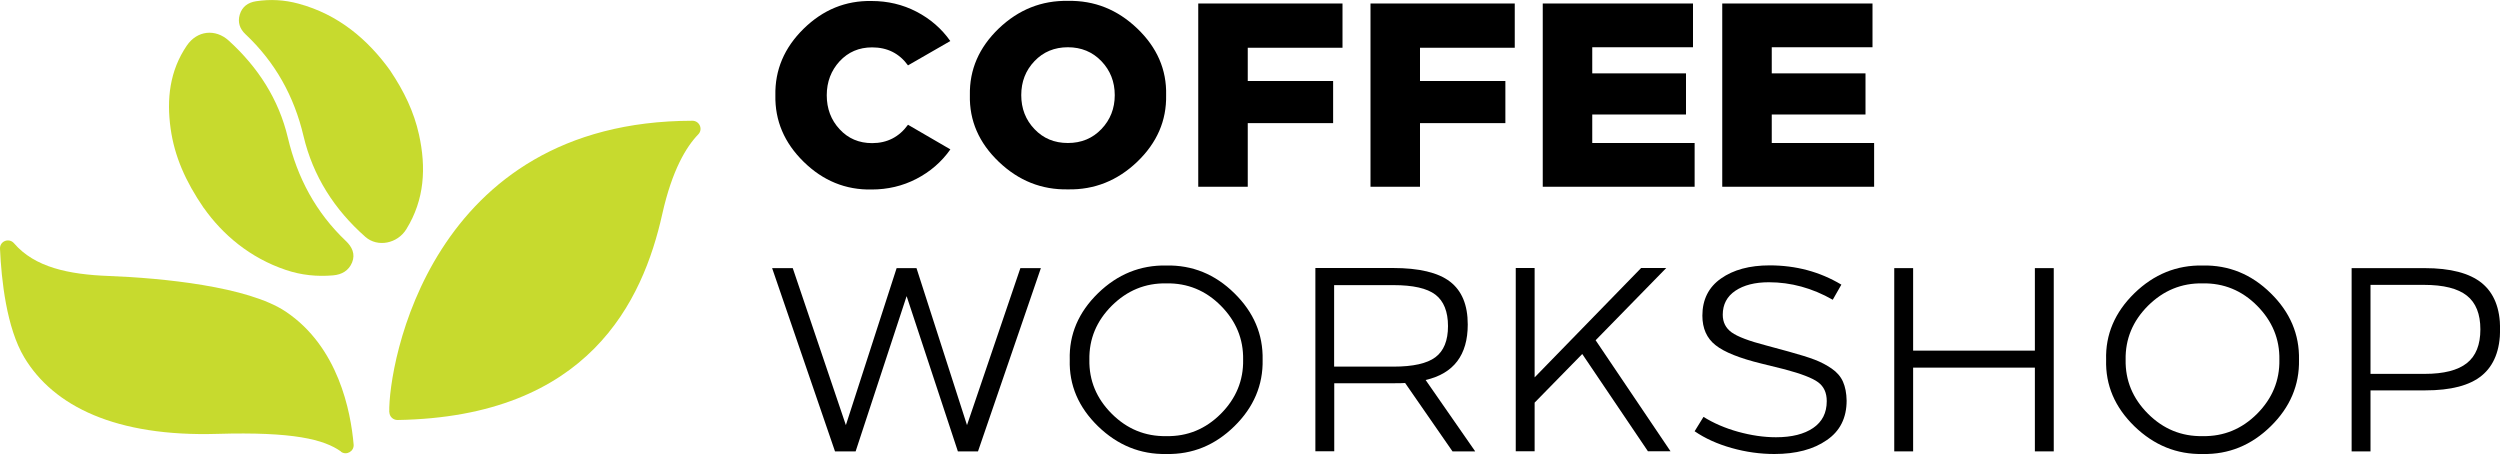
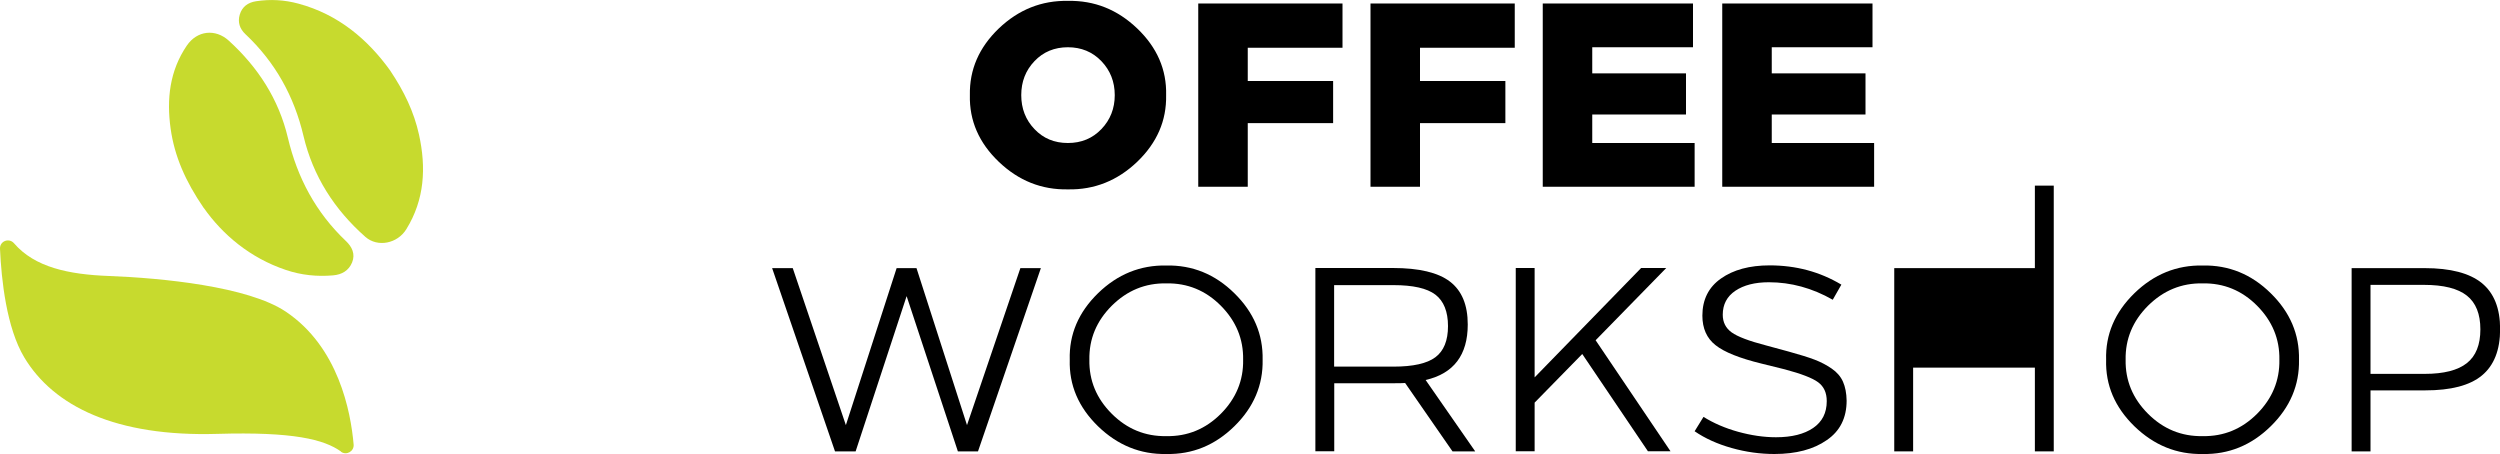
<svg xmlns="http://www.w3.org/2000/svg" id="Layer_2" data-name="Layer 2" viewBox="0 0 200 36.32">
  <defs>
    <style> .cls-1 { fill: #c7da2e; } .cls-1, .cls-2 { stroke-width: 0px; } </style>
  </defs>
  <g id="Layer_1-2" data-name="Layer 1">
    <g>
      <g>
-         <path class="cls-2" d="M76.03,3.28l-3.39,1.95c-.7-.96-1.65-1.44-2.87-1.44-1.05,0-1.91.37-2.6,1.11-.68.74-1.03,1.65-1.03,2.72s.34,1.98,1.03,2.72c.68.74,1.55,1.11,2.6,1.11,1.2,0,2.16-.49,2.87-1.47l3.39,1.97c-.71,1.01-1.62,1.79-2.72,2.36-1.1.57-2.3.85-3.58.85-2.08.04-3.89-.7-5.44-2.22-1.55-1.52-2.3-3.29-2.26-5.32-.04-2.02.71-3.8,2.26-5.32,1.55-1.52,3.36-2.26,5.44-2.22,1.28,0,2.48.28,3.58.85,1.1.57,2.01,1.35,2.72,2.36Z" />
        <path class="cls-2" d="M93.29,7.61c.04,2.04-.73,3.81-2.31,5.33-1.58,1.51-3.43,2.25-5.54,2.21-2.11.04-3.95-.69-5.54-2.21-1.58-1.51-2.36-3.29-2.31-5.33-.04-2.04.73-3.81,2.31-5.33,1.58-1.51,3.43-2.25,5.54-2.21,2.11-.04,3.95.69,5.54,2.21,1.58,1.51,2.36,3.29,2.31,5.33ZM82.76,4.89c-.71.74-1.06,1.65-1.06,2.72s.35,1.98,1.06,2.72c.7.74,1.59,1.11,2.67,1.11s1.97-.37,2.68-1.11c.71-.74,1.07-1.65,1.07-2.72s-.36-1.98-1.07-2.72c-.71-.74-1.61-1.11-2.68-1.11s-1.97.37-2.67,1.11Z" />
        <path class="cls-2" d="M107.4.28v3.54h-7.58v2.66h6.83v3.37h-6.83v5.09h-3.96V.28h11.54Z" />
        <path class="cls-2" d="M121.18.28v3.54h-7.58v2.66h6.83v3.37h-6.83v5.09h-3.96V.28h11.54Z" />
        <path class="cls-2" d="M135.44.28v3.5h-8.06v2.09h7.5v3.29h-7.5v2.28h8.19v3.5h-12.15V.28h12.02Z" />
        <path class="cls-2" d="M149.8.28v3.5h-8.06v2.09h7.5v3.29h-7.5v2.28h8.19v3.5h-12.15V.28h12.02Z" />
      </g>
      <g>
        <path class="cls-2" d="M81.64,21.45h1.63l-5.03,14.66h-1.61l-4.1-12.42-4.08,12.42h-1.65l-5.03-14.66h1.65l4.25,12.56,4.06-12.56h1.59l4.04,12.56,4.27-12.56Z" />
        <path class="cls-2" d="M101.01,28.78c.04,2.02-.71,3.8-2.26,5.32-1.55,1.52-3.36,2.26-5.44,2.22-2.08.04-3.9-.7-5.47-2.22-1.56-1.52-2.32-3.29-2.26-5.32-.06-2.02.7-3.8,2.26-5.32,1.56-1.52,3.39-2.26,5.47-2.22,2.08-.04,3.9.7,5.44,2.22,1.55,1.52,2.3,3.29,2.26,5.32ZM87.15,28.78c-.03,1.66.57,3.1,1.79,4.32,1.22,1.22,2.68,1.82,4.37,1.79,1.69.03,3.14-.57,4.36-1.79,1.21-1.22,1.81-2.66,1.78-4.32.03-1.66-.57-3.1-1.78-4.32-1.21-1.22-2.67-1.82-4.36-1.79-1.69-.03-3.14.57-4.37,1.79-1.22,1.22-1.82,2.66-1.79,4.32Z" />
        <path class="cls-2" d="M118,36.11h-1.8l-3.79-5.47c-.13.01-.43.02-.92.02h-4.75v5.44h-1.51v-14.66h6.2c2.09,0,3.62.36,4.57,1.09.95.73,1.42,1.87,1.42,3.43,0,2.44-1.12,3.92-3.37,4.44l3.96,5.7ZM106.73,29.33h4.75c1.56,0,2.68-.25,3.35-.75.67-.5,1.01-1.33,1.01-2.49s-.34-2.01-1.01-2.52c-.67-.51-1.79-.76-3.35-.76h-4.75v6.53Z" />
        <path class="cls-2" d="M131.84,36.11l-5.26-7.79-3.81,3.89v3.89h-1.51v-14.66h1.51v8.75l8.52-8.75h2.01l-5.65,5.78,5.99,8.88h-1.8Z" />
        <path class="cls-2" d="M147.31,22.77l-.69,1.21c-1.65-.94-3.35-1.4-5.11-1.4-1.12,0-2.01.23-2.68.68-.67.45-1.01,1.09-1.01,1.92,0,.6.24,1.07.71,1.41.47.34,1.39.69,2.74,1.04l1.84.5c.87.24,1.55.45,2.05.64s.96.43,1.38.72c.42.29.72.64.9,1.05.18.41.28.91.29,1.51,0,1.38-.53,2.44-1.59,3.16-1.06.74-2.46,1.11-4.19,1.11-1.14,0-2.29-.16-3.42-.48-1.14-.32-2.13-.77-2.96-1.34l.71-1.15c.8.5,1.72.9,2.76,1.19,1.05.29,2.06.44,3.04.44,1.26,0,2.25-.25,2.97-.74.73-.5,1.09-1.21,1.09-2.15,0-.67-.23-1.17-.69-1.51s-1.35-.68-2.66-1.03l-1.86-.46c-1.76-.43-2.99-.92-3.69-1.48-.7-.55-1.05-1.34-1.05-2.36,0-1.28.5-2.28,1.49-2.97.99-.7,2.29-1.05,3.89-1.05,2.11,0,4.01.51,5.72,1.53Z" />
-         <path class="cls-2" d="M164.3,21.45v14.66h-1.51v-6.7h-9.74v6.7h-1.51v-14.66h1.51v6.6h9.74v-6.6h1.51Z" />
+         <path class="cls-2" d="M164.3,21.45v14.66h-1.51v-6.7h-9.74v6.7h-1.51v-14.66h1.51h9.74v-6.6h1.51Z" />
        <path class="cls-2" d="M183.92,28.78c.04,2.02-.71,3.8-2.26,5.32-1.55,1.52-3.36,2.26-5.44,2.22-2.08.04-3.9-.7-5.47-2.22-1.56-1.52-2.32-3.29-2.26-5.32-.06-2.02.7-3.8,2.26-5.32,1.56-1.52,3.39-2.26,5.47-2.22,2.08-.04,3.9.7,5.44,2.22,1.55,1.52,2.3,3.29,2.26,5.32ZM170.05,28.78c-.03,1.66.57,3.1,1.79,4.32,1.22,1.22,2.68,1.82,4.37,1.79,1.69.03,3.14-.57,4.36-1.79,1.21-1.22,1.81-2.66,1.78-4.32.03-1.66-.57-3.1-1.78-4.32-1.21-1.22-2.67-1.82-4.36-1.79-1.69-.03-3.14.57-4.37,1.79-1.22,1.22-1.82,2.66-1.79,4.32Z" />
        <path class="cls-2" d="M188.13,21.45h5.84c2.07,0,3.59.4,4.57,1.19.98.8,1.47,2.02,1.47,3.69s-.49,2.91-1.46,3.71c-.97.8-2.48,1.19-4.53,1.19h-4.38v4.88h-1.51v-14.66ZM193.93,22.79h-4.29v7.12h4.33c1.54,0,2.66-.29,3.38-.86.72-.57,1.08-1.47,1.08-2.7s-.36-2.13-1.08-2.7c-.72-.57-1.86-.86-3.42-.86Z" />
      </g>
      <g>
        <path class="cls-1" d="M27.28,36.14c.44.32,1.06-.04,1.01-.58-.23-2.65-1.22-7.81-5.43-10.63-3.01-2.02-9.93-2.69-14.12-2.85-3.26-.12-5.97-.7-7.62-2.62-.4-.46-1.15-.17-1.12.44.11,2.49.52,6.32,1.94,8.69,2.35,3.92,7.34,6.36,15.44,6.12,6.08-.18,8.55.44,9.91,1.42" />
-         <path class="cls-1" d="M31.14,32.98c-.08-3.74,3.2-23.3,24.25-23.32.57,0,.87.68.47,1.09-.95.98-2.09,2.84-2.88,6.38-1.55,6.96-5.89,16.22-21.18,16.47-.35,0-.64-.27-.65-.62" />
        <path class="cls-1" d="M31.22,5.65c-1.79-2.49-4.15-4.5-7.35-5.36-1.11-.3-2.24-.37-3.39-.19-.65.1-1.11.44-1.3,1.07-.18.61,0,1.14.46,1.57,2.38,2.24,3.89,4.96,4.64,8.14.76,3.22,2.48,5.89,4.95,8.07.98.86,2.57.54,3.28-.62,1.46-2.37,1.59-4.92,1.01-7.56-.4-1.81-1.18-3.45-2.31-5.13" />
        <path class="cls-1" d="M16.3,16.63c1.5,2.13,3.69,4,6.58,4.97,1.22.41,2.47.54,3.76.43.71-.06,1.26-.38,1.53-1.04.27-.67-.01-1.25-.5-1.71-2.4-2.28-3.88-5.05-4.64-8.26-.73-3.08-2.39-5.64-4.73-7.77-1.07-.97-2.53-.81-3.35.39-1.38,2.02-1.63,4.29-1.3,6.65.31,2.2,1.17,4.19,2.65,6.35" />
      </g>
    </g>
  </g>
</svg>